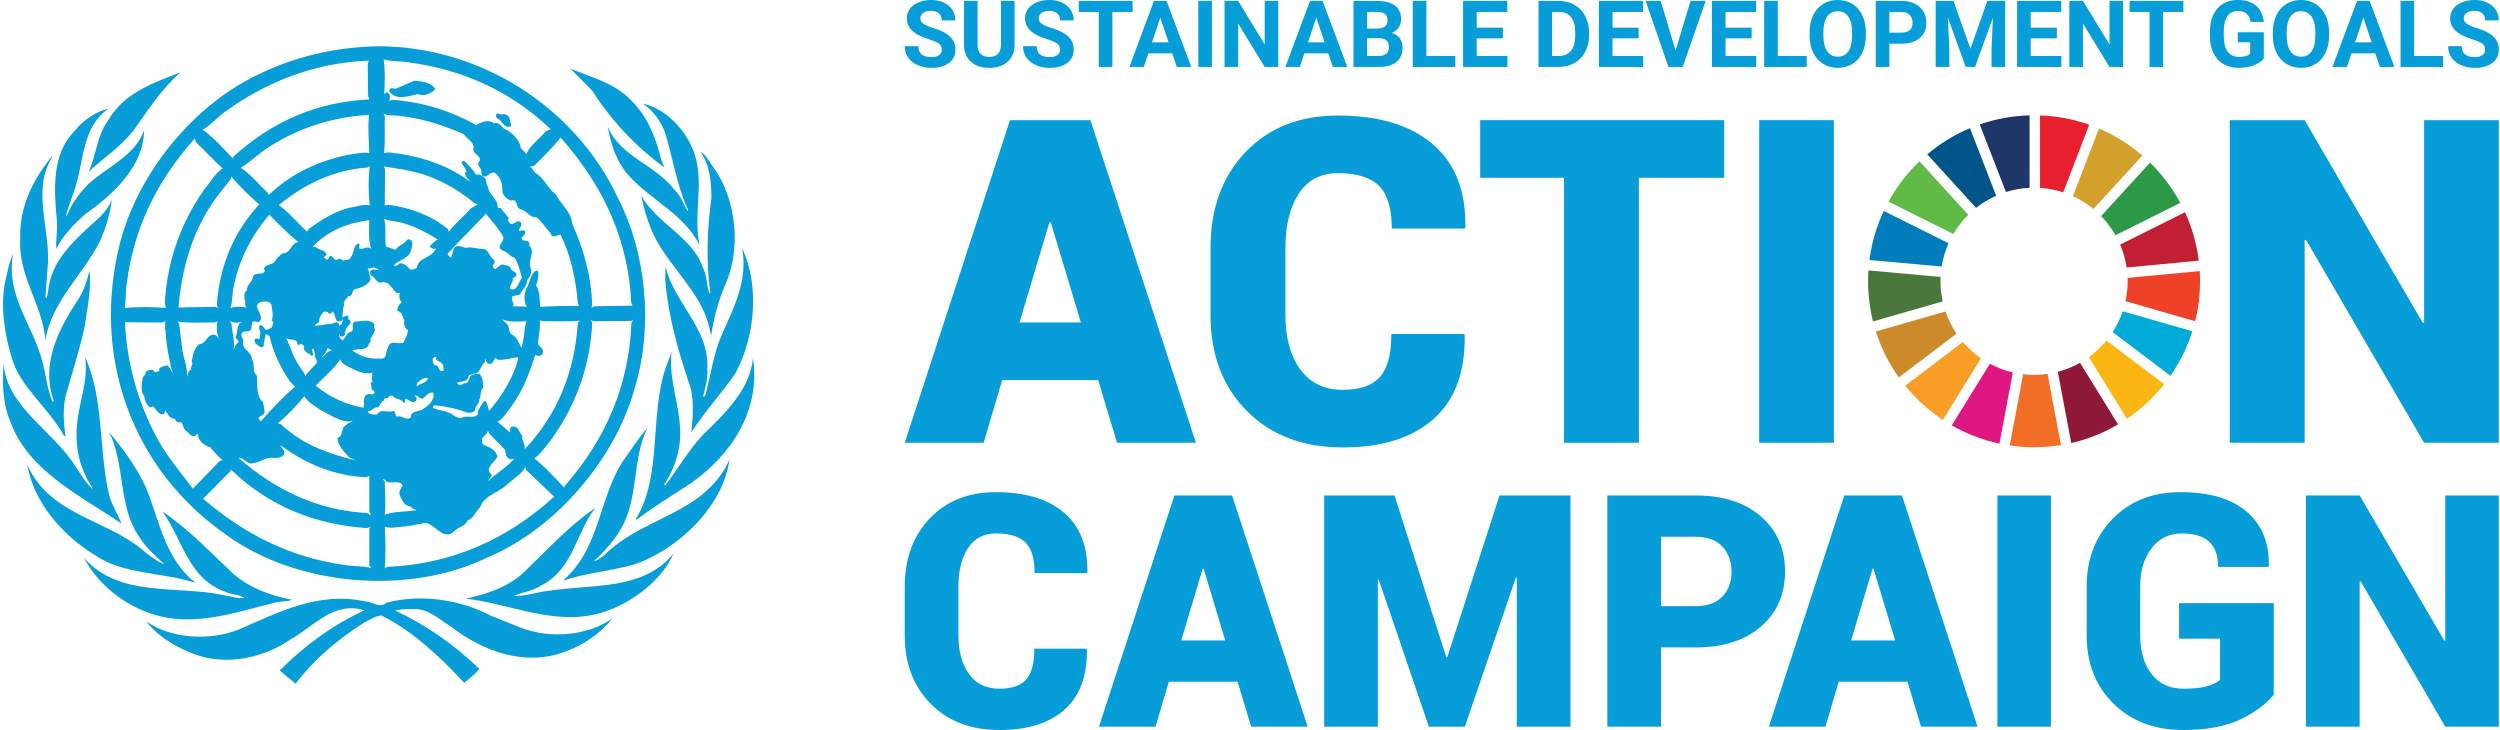
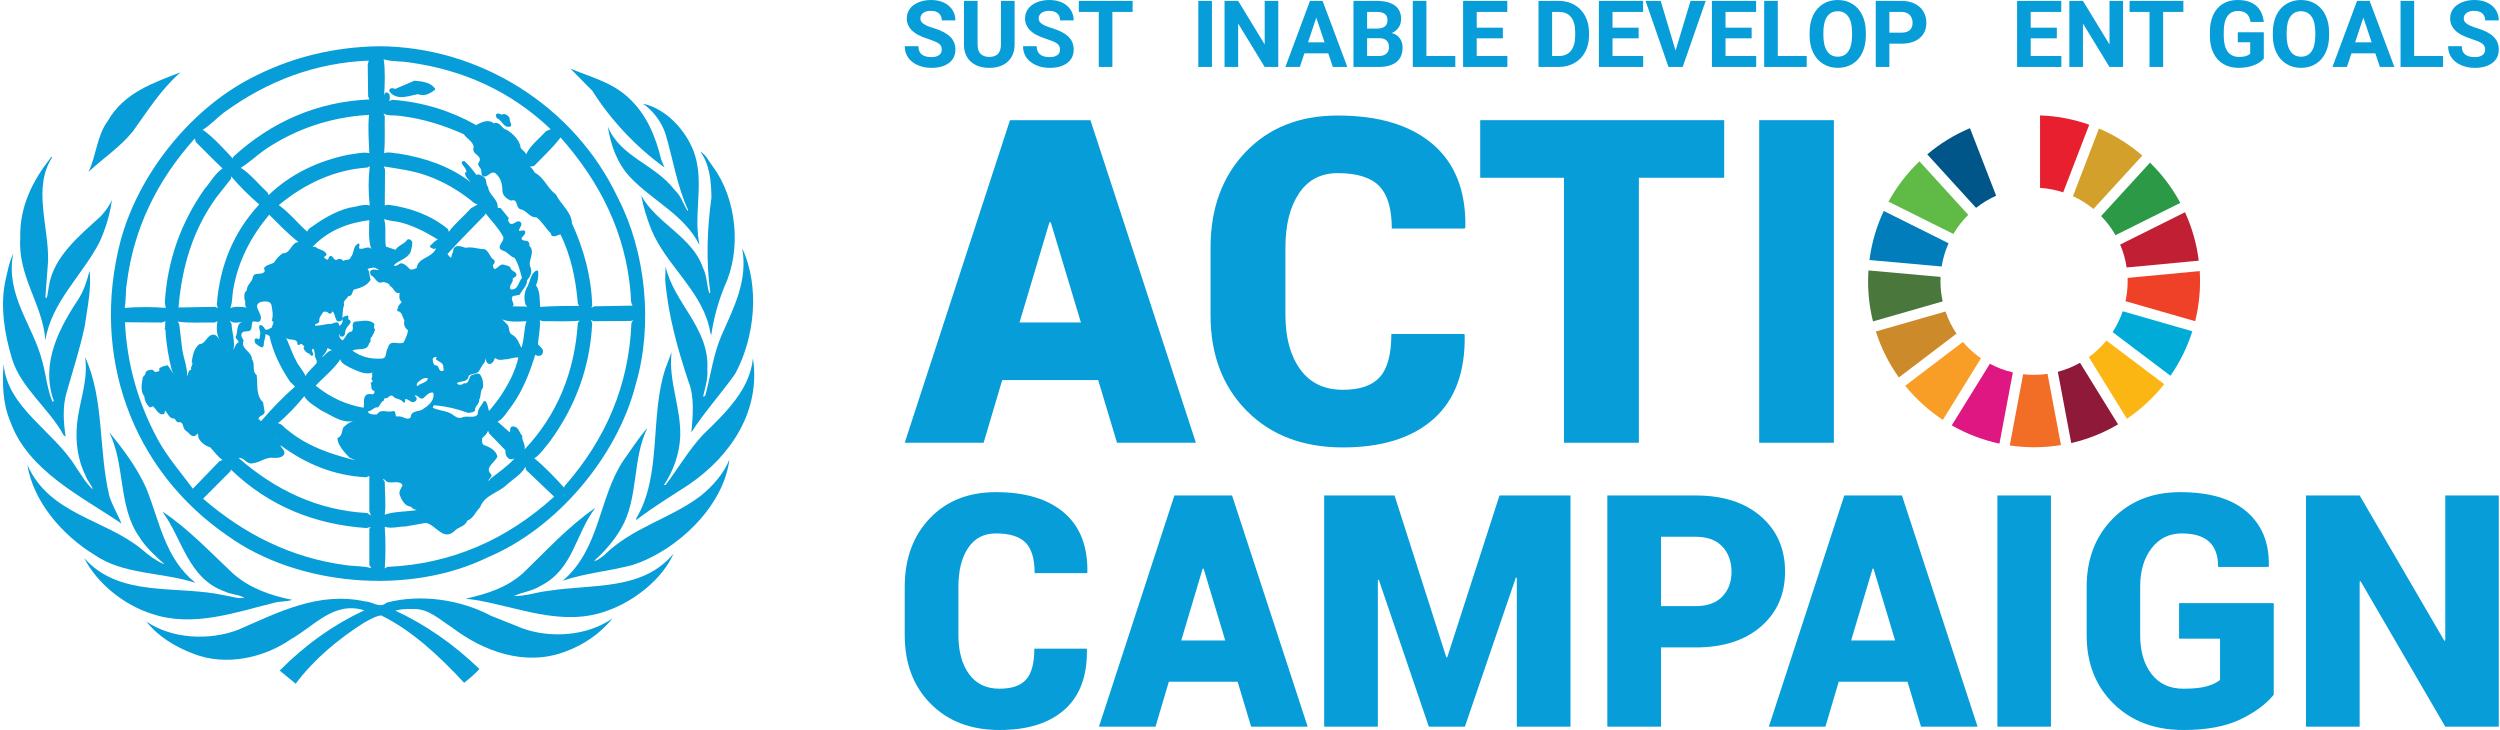
<svg xmlns="http://www.w3.org/2000/svg" width="500" height="146" viewBox="0 0 500 146" fill="none">
  <path d="M390.672 46.791C391.498 45.388 392.499 44.103 393.649 42.965L383.89 32.266C381.436 34.61 379.343 37.33 377.695 40.327L390.672 46.791Z" fill="#5FBA46" />
  <path d="M414.591 39.233C416.067 39.91 417.444 40.772 418.684 41.795L428.467 31.114C425.889 28.89 422.967 27.058 419.794 25.702L414.591 39.233Z" fill="#D2A02B" />
  <path d="M436.998 42.449L424.029 48.913C424.649 50.36 425.088 51.893 425.327 53.496L439.753 52.134C439.327 48.72 438.383 45.462 436.998 42.449Z" fill="#C12034" />
  <path d="M423.099 47.04L436.064 40.575C434.457 37.592 432.41 34.879 430.005 32.532L420.222 43.21C421.335 44.357 422.307 45.642 423.099 47.04Z" fill="#2C9947" />
  <path d="M388.095 56.255C388.095 55.964 388.104 55.671 388.12 55.381L373.69 54.09C373.644 54.807 373.617 55.526 373.617 56.255C373.617 59.023 373.959 61.713 374.597 64.28L388.533 60.281C388.249 58.983 388.095 57.637 388.095 56.255Z" fill="#49773C" />
  <path d="M421.284 68.115C420.258 69.364 419.075 70.475 417.765 71.424L425.383 83.76C428.211 81.845 430.728 79.504 432.843 76.833L421.284 68.115Z" fill="#FCB614" />
  <path d="M425.531 56.255C425.531 57.622 425.386 58.953 425.101 60.236L439.036 64.238C439.671 61.682 440.007 59.007 440.007 56.255C440.007 55.572 439.986 54.894 439.943 54.217L425.518 55.58C425.525 55.806 425.531 56.028 425.531 56.255Z" fill="#EE4128" />
  <path d="M392.576 68.389L381.044 77.156C383.189 79.796 385.726 82.098 388.573 83.977L396.191 71.656C394.85 70.728 393.633 69.627 392.576 68.389Z" fill="#F89D26" />
  <path d="M388.331 53.299C388.588 51.669 389.063 50.111 389.714 48.653L376.752 42.194C375.319 45.241 374.335 48.541 373.891 52.005L388.331 53.299Z" fill="#007DBA" />
  <path d="M423.61 84.874L416.002 72.557C414.619 73.338 413.132 73.949 411.565 74.36L414.248 88.61C417.588 87.842 420.74 86.568 423.61 84.874Z" fill="#8E1939" />
  <path d="M424.545 62.253C424.04 63.736 423.359 65.133 422.521 66.425L434.089 75.149C435.967 72.451 437.453 69.46 438.466 66.256L424.545 62.253Z" fill="#00ACD7" />
  <path d="M409.511 74.775C408.631 74.903 407.729 74.972 406.813 74.972C406.074 74.972 405.348 74.927 404.631 74.843L401.948 89.093C403.536 89.326 405.16 89.45 406.813 89.45C408.643 89.45 410.443 89.299 412.194 89.014L409.511 74.775Z" fill="#F26E26" />
  <path d="M408.008 37.575C409.617 37.677 411.17 37.983 412.64 38.469L417.846 24.945C414.748 23.85 411.445 23.203 408.008 23.082V37.575V37.575Z" fill="#E81F2E" />
  <path d="M402.57 74.487C400.948 74.109 399.406 73.519 397.975 72.751L390.353 85.077C393.287 86.756 396.493 87.996 399.89 88.722L402.57 74.487Z" fill="#DF1782" />
-   <path d="M401.188 38.402C402.691 37.928 404.276 37.637 405.916 37.562V23.071C402.434 23.162 399.085 23.798 395.948 24.886L401.188 38.402Z" fill="#1F3668" />
  <path d="M391.306 66.724C390.386 65.366 389.636 63.881 389.098 62.298L375.17 66.294C376.225 69.615 377.79 72.71 379.771 75.489L391.306 66.724Z" fill="#CC8A2A" />
  <path d="M395.215 41.573C396.44 40.605 397.786 39.788 399.229 39.144L393.993 25.635C390.874 26.945 388.001 28.717 385.451 30.869L395.215 41.573Z" fill="#005589" />
  <path d="M123.599 39.616C129.129 50.279 130.698 64.956 127.109 77.001C123.462 91.225 111.496 105.612 97.56 111.459C81.87 119.147 59.584 117.233 45.596 107.207C26.156 93.886 18.205 70.939 24.081 48.285C27.644 34.83 38.363 21.243 51.472 14.994C58.84 11.352 66.898 9.412 75.674 9.251C95.727 9.278 114.875 21.057 123.599 39.616ZM76.738 11.856C77.057 13.958 76.977 16.83 76.818 19.196C76.818 18.956 76.924 18.744 77.057 18.558C77.429 18.345 77.749 18.665 77.909 18.93C77.935 19.302 78.095 19.941 77.776 20.154C78.096 20.206 78.254 19.966 78.546 19.966C84.636 20.42 90.275 22.201 95.328 25.073V24.94C96.363 24.435 97.695 23.769 98.759 24.674C100.035 24.196 100.275 25.763 101.313 25.95C102.561 26.694 103.97 28.077 104.132 29.539C104.369 30.018 105.116 30.363 105.22 30.867C106.073 29.061 107.775 27.784 109.237 26.216L110.139 25.844C102.11 18.187 92.562 13.959 81.924 12.495C80.222 12.203 78.36 12.363 76.738 11.856ZM73.759 12.123C63.067 12.548 53.574 16.192 45.144 22.253C43.521 23.37 42.084 25.072 40.437 26.028H40.675C42.775 27.571 44.773 29.778 46.553 31.692L46.686 31.321C54.451 24.247 63.492 20.364 73.865 19.885L73.626 19.248L73.546 12.866L73.759 12.123ZM82.882 16.139L79.051 17.787C78.733 17.652 78.122 17.493 77.908 17.918C77.748 18.052 77.908 18.239 77.961 18.372C79.371 20.178 81.816 19.168 83.573 18.823C84.849 19.355 86.073 18.717 87.029 17.918V17.732C86.125 16.457 84.425 16.271 82.882 16.139ZM76.685 22.706L76.952 23.212C76.899 25.685 77.058 28.316 76.819 30.632C77.83 30.284 78.867 30.709 79.877 30.736C85.091 31.588 90.011 33.263 94.185 36.48C93.68 35.949 93.071 35.337 92.961 34.566C93.041 34.46 93.149 34.433 93.281 34.46C93.335 33.635 92.457 33.21 92.323 32.467C92.456 32.305 92.642 32.147 92.908 32.227C93.814 33.078 94.585 34.008 95.249 34.966C95.833 34.725 96.312 35.099 96.738 35.418C97.509 35.87 97.031 36.853 97.617 37.386C97.722 38.954 99.637 39.831 99.529 41.401C99.558 41.773 100.009 41.481 100.169 41.667L101.764 43.635C101.472 44.006 101.711 44.458 102.029 44.724C102.747 45.043 103.147 44.139 103.865 44.271C104.903 44.856 103.706 45.547 103.813 46.187C104.212 46.214 104.717 45.869 105.036 46.264C105.169 46.85 104.558 47.222 104.319 47.595C104.319 48.179 104.796 48.047 105.221 48.179C105.702 48.153 105.994 48.738 105.861 49.137C107.192 50.521 105.461 52.009 106.1 53.471C106.525 54.429 105.994 55.36 105.41 56.078C105.434 57.248 104.371 57.964 103.947 58.949L102.591 59.215C101.871 59.933 103.202 60.811 102.484 61.264L105.461 61.316L105.142 60.997C104.718 59.828 104.823 58.259 105.54 57.222C105.994 56.264 106.1 55.122 106.95 54.297C107.136 54.246 107.484 53.898 107.642 54.297C107.696 55.202 107.617 56.239 107.191 57.036C108.04 58.259 107.935 59.854 108.013 61.371C110.648 61.209 113.227 61.159 115.806 61.185L115.566 60.679C115.167 55.76 114.157 51.106 112.108 46.905C111.55 46.932 111.152 47.383 110.513 47.224C110.301 47.144 110.167 46.932 110.194 46.692C109.131 45.684 108.465 44.353 107.268 43.449C105.913 43.583 105.302 42.014 104.077 41.854C102.988 41.402 103.731 39.647 102.162 40.125C101.393 39.806 100.648 39.222 100.487 38.344C100.487 36.961 100.22 35.472 98.971 34.569C98.013 34.222 97.617 35.499 96.656 35.285C96.125 35.02 96.363 34.328 96.205 33.877C96.019 33.478 95.567 33.185 95.648 32.654C96.898 31.005 94.13 31.032 94.742 29.41C94.582 28.24 93.385 27.789 92.773 26.858C88.651 24.996 84.529 23.721 79.875 23.162C78.733 22.999 77.67 23.237 76.685 22.706ZM100.753 22.758C100.195 23.29 99.714 22.281 99.209 22.891C99.184 23.184 99.234 23.451 99.395 23.662C100.512 24.06 100.647 25.684 102.082 25.311C102.507 24.831 101.813 24.328 101.948 23.716C101.764 23.157 101.285 22.919 100.753 22.758ZM53.016 29.911C51.367 31.055 49.85 32.544 48.15 33.555C50.117 34.804 51.739 36.878 53.523 38.526L53.708 39.03C58.228 34.697 63.735 32.171 69.663 30.946C71.073 30.814 72.485 30.336 73.866 30.629C73.759 28.102 73.547 25.47 73.812 22.97C66.1 23.424 59.186 25.763 53.016 29.911ZM112.108 27.492C110.648 29.459 108.651 31.295 106.817 33.181L105.911 33.369C106.471 33.502 106.63 34.167 107.004 34.565C108.943 35.602 109.449 37.677 111.152 38.846C112.108 40.84 114.317 42.383 114.396 44.669C116.71 49.773 118.279 55.171 118.438 61.181L118.225 61.498C118.464 61.498 118.678 61.393 118.864 61.26L126.522 61.126C126.016 60.38 126.23 59.292 126.1 58.388C125.087 46.556 120.033 36.426 112.108 27.492ZM38.973 27.678C31.394 36.107 26.715 45.732 25.358 56.714C25.065 58.31 25.25 59.956 24.932 61.578C27.592 61.366 30.491 61.366 33.151 61.578L32.963 60.542C33.469 52.06 36.182 44.508 40.943 37.755C42.139 36.399 43.017 34.697 44.503 33.687C42.775 32.066 40.969 30.176 39.159 28.395L38.973 27.678ZM73.945 33.234L73.493 33.502C66.739 33.98 60.887 36.798 55.754 41.026C57.775 42.436 59.583 44.696 61.417 46.317C61.552 46.131 61.685 45.944 61.819 45.731C64.344 43.922 66.95 42.276 69.93 41.531C71.26 41.398 72.561 40.76 73.945 41.079C73.653 38.58 73.653 35.815 73.945 33.234ZM76.738 33.287L77.005 33.874L76.952 41.079L77.644 40.946C82.058 41.558 86.101 42.967 89.584 45.812L89.77 46.37C90.967 44.696 92.775 43.259 94.185 41.663L95.515 40.892L94.878 40.627C91.951 38.181 88.76 36.32 85.301 35.096C82.616 34.139 79.664 33.741 76.738 33.287ZM46.234 35.281L46.181 35.789L43.309 39.431C38.603 45.891 36.367 53.365 35.704 61.499L42.991 61.368L43.684 61.635C43.389 61.448 43.469 61.128 43.364 60.863C43.949 53.285 46.608 46.531 51.846 40.893C49.825 39.139 47.936 37.277 46.234 35.281ZM97.109 42.675L96.976 42.994C94.53 45.546 91.842 48.178 89.503 50.786C89.664 51.104 89.928 51.396 90.22 51.556C90.326 50.917 90.673 50.358 90.727 49.695C91.364 48.816 92.322 49.376 93.147 49.562C94.422 49.269 95.621 49.854 96.923 49.827C97.88 50.305 97.96 51.53 98.837 52.008C99.076 52.353 98.891 52.751 98.572 53.017C98.837 55.011 99.793 52.485 100.805 52.964C101.229 53.124 101.763 53.072 102.082 53.523C102.241 54.346 103.25 54.187 103.305 54.985C103.226 55.385 102.799 55.49 102.534 55.704C102.775 56.501 101.71 57.006 102.082 57.858C103.624 58.15 103.677 56.368 104.394 55.571C103.995 54.188 103.704 52.778 102.905 51.555C102.027 51.368 101.495 50.332 100.619 50.145C98.917 49.481 100.885 48.416 100.672 47.407C99.769 45.706 98.334 44.189 97.109 42.675ZM53.839 42.94C50.17 47.329 47.671 52.167 46.687 57.672C46.395 58.948 46.554 60.437 46.047 61.635C46.979 61.207 48.335 61.368 49.372 61.499C48.76 61.182 49.266 60.411 48.92 59.986C48.84 59.32 48.734 58.496 49.372 58.071C49.294 56.981 50.462 56.423 50.571 55.438C50.863 54.322 52.139 55.068 52.751 54.482C53.15 54.269 52.804 53.896 52.804 53.605C53.336 52.888 54.16 52.913 54.797 52.514C55.251 51.823 55.835 51.079 56.582 50.654C58.176 50.707 58.202 48.473 59.718 48.42C57.645 46.849 55.676 44.749 53.839 42.94ZM76.818 43.817C77.325 45.333 76.871 47.567 77.19 49.321L79.104 49.959C79.664 49.03 80.887 48.842 81.419 47.966C81.766 47.673 82.163 47.966 82.43 48.285C82.509 49.002 82.321 49.72 82.111 50.412C81.393 51.848 79.689 52.034 78.733 53.072C79.344 53.415 79.689 52.778 80.195 52.645C80.94 52.724 81.525 53.364 81.978 53.842C82.457 54.055 82.908 53.763 83.333 53.603C83.628 51.394 86.394 51.714 87.218 49.641L86.711 49.826C86.499 49.532 85.967 49.667 85.994 49.187C86.448 48.764 87.031 48.098 87.59 47.911C85.195 46.422 82.722 45.147 80.01 44.454C78.947 44.215 77.829 44.189 76.818 43.817ZM62.51 49.375H63.094C63.734 50.013 64.772 49.881 65.248 50.731C65.488 51.209 64.796 51.157 64.823 51.555C64.955 51.661 65.143 51.689 65.248 51.874C65.754 52.06 65.648 51.582 65.834 51.368C66.497 50.704 66.604 52.007 67.244 52.007C67.695 51.714 68.332 51.688 68.652 52.192C69.077 51.82 69.983 52.166 70.115 51.474C70.938 50.596 70.487 49.24 71.711 48.682C72.136 48.92 71.685 49.319 71.843 49.693C72.667 50.037 73.598 49.001 74.263 49.825C73.652 48.097 73.811 45.943 73.865 44.028C69.585 44.59 65.649 46.051 62.51 49.375ZM75.409 53.79C74.983 53.311 74.053 53.604 73.494 53.79C74.025 54.321 73.812 55.279 74.134 55.943C73.335 57.272 72.005 57.564 70.755 57.938C70.409 58.363 70.489 59.294 69.663 59.213C69.398 59.798 68.495 60.144 68.84 60.995C68.416 61.9 68.628 63.068 68.388 64.053C66.818 65.037 67.271 62.752 66.472 62.27L66.207 62.723C65.888 62.804 65.674 62.618 65.462 62.405C65.223 62.324 64.823 62.245 64.61 62.456C64.265 63.042 63.734 63.521 63.866 64.32C63.706 64.798 62.908 64.638 63.014 65.143C63.892 65.117 64.849 64.956 65.7 64.772C66.311 64.93 66.815 64.479 67.43 64.452C67.642 64.558 67.881 64.772 67.801 65.09H68.016C68.441 64.772 68.628 64.291 68.441 63.812C68.494 63.254 69.105 63.254 69.478 63.095C69.824 63.254 69.609 63.6 69.662 63.866C70.86 64.319 69.371 65.195 69.211 65.833C68.892 66.338 69.211 67.482 68.201 67.322C68.016 67.269 67.882 67.082 67.936 66.869H67.802C67.778 67.294 68.094 67.88 68.52 68.066C69.265 67.455 69.292 66.418 70.356 66.284C70.913 65.699 70.117 64.795 70.94 64.317C72.323 64.29 73.812 63.705 74.904 64.823C74.824 65.301 74.637 65.513 75.035 65.912C74.77 66.524 74.584 67.189 74.077 67.694C74.21 68.04 74.103 68.465 73.811 68.704C73.44 70.326 71.578 69.556 70.488 70.113C72.163 71.389 74.186 71.868 76.365 71.709C77.51 71.656 77.003 70.247 77.587 69.608C77.96 67.746 79.663 69.023 80.701 68.517C81.1 67.72 81.499 66.949 81.604 66.044C80.938 65.62 80.672 64.821 80.885 64.051C80.433 63.438 80.486 62.322 79.503 62.216C79.342 62.003 79.478 61.736 79.61 61.577C79.583 60.993 80.168 60.807 80.327 60.353C79.715 59.954 79.874 59.077 79.929 58.572C78.89 58.863 78.783 57.508 78.013 57.216C77.828 56.605 77.161 56.499 76.63 56.391C75.354 57.003 75.138 55.433 74.184 55.063C74.076 54.771 73.865 54.343 74.184 54.105C74.662 53.706 75.3 54.053 75.858 54.027L75.409 53.79ZM52.299 60.355C50.145 61.047 52.645 62.67 52.113 63.999C51.821 64.771 51.022 64.052 50.464 64.371L50.252 65.78C49.932 66.604 48.895 65.992 48.415 66.55C48.068 67.081 48.442 67.641 48.734 68.066C47.99 69.768 50.409 70.299 50.383 71.843C51.127 72.799 50.275 74.183 51.341 75.034C51.579 76.761 51.102 79.101 52.617 80.456L52.883 82.106C53.202 83.25 51.526 82.957 51.739 83.967C52.058 83.808 52.139 84.234 52.164 84.339V84.287C54.212 81.921 56.58 79.422 59 77.321L57.99 76.31C56.101 73.492 54.611 70.487 53.895 67.19L53.122 66.792C53.096 67.642 52.697 68.307 52.751 69.158L52.484 69.477C51.926 69.45 51.579 68.999 51.102 68.705C50.994 68.412 50.701 67.935 51.155 67.695C51.422 67.669 51.606 67.748 51.792 67.881C52.031 67.59 51.926 67.163 52.06 66.792C52.139 66.153 51.58 65.568 51.98 65.01C52.485 64.956 52.857 65.568 53.07 65.913C53.577 66.073 53.975 65.648 54.401 65.461C54.401 65.01 55.04 64.397 54.348 64.134C54.721 63.096 54.453 62.005 54.294 60.995C54 60.117 53.016 60.278 52.299 60.355ZM102.083 61.261C101.868 61.367 101.577 61.286 101.313 61.314C101.55 61.206 101.844 61.261 102.083 61.261ZM100.433 63.867L101.259 64.692C102.083 65.25 101.525 66.447 102.401 66.925C103.439 67.457 103.812 68.652 104.265 69.557C104.424 69.317 104.424 69.026 104.504 68.785C104.874 67.323 104.823 65.673 105.274 64.24C103.678 64.319 101.844 64.479 100.433 63.867ZM118.625 64.24L118.171 63.92L118.438 64.638C118.014 73.493 115.06 81.31 110.007 88.249C109.025 89.42 108.093 90.856 106.87 91.679C108.891 93.275 111.122 95.668 112.8 97.502L113.014 97.103C121.151 87.824 125.778 77.082 126.284 64.638L126.604 64.001L126.203 64.187L118.625 64.24ZM107.959 64.052C108.12 65.673 107.694 67.244 107.589 68.838L108.465 69.796C108.704 70.168 108.625 70.725 108.279 71.02C107.906 71.257 107.428 71.23 107.055 70.938C105.94 74.5 104.634 77.986 102.401 81.096C101.525 82.214 100.673 83.755 99.529 84.341L101.95 86.467C102.084 86.334 102.007 86.121 102.029 85.935C102.029 85.617 102.19 85.245 102.59 85.297C103.759 85.27 103.788 86.52 104.452 87.157C104.319 88.169 105.195 88.968 104.903 89.897C111.604 82.825 114.957 74.156 115.567 64.558L115.939 64.132C113.547 64.371 111.019 64.21 108.548 64.238L107.959 64.052ZM45.917 64.134L46.315 64.772C46.368 66.525 47.06 68.2 46.687 69.982C46.979 69.477 47.059 68.785 47.697 68.466C47.776 67.987 47.059 67.855 47.137 67.376C47.644 66.391 47.164 64.798 48.468 64.373C47.539 64.532 46.712 64.718 45.917 64.134ZM33.098 64.24L32.379 64.504L24.988 64.453C25.412 72.96 27.673 80.698 31.502 87.798C33.39 91.306 36.155 94.471 38.576 97.742L43.868 92.263L44.505 91.998C43.602 91.358 42.805 90.323 42.033 89.445C41.154 89.204 40.25 88.594 39.8 87.744C39.534 87.451 39.775 86.92 39.481 86.708L39.161 87.106C38.23 87.558 37.887 86.599 37.247 86.202C36.423 85.75 36.823 84.18 35.706 84.474C35.28 84.448 35.146 83.968 34.882 83.702C33.843 83.809 33.578 82.666 33.019 82.108C32.913 82.346 33.019 82.666 32.698 82.826C31.636 83.065 31.262 81.761 30.545 81.229C30.359 81.31 30.227 81.522 29.96 81.468C29.321 80.911 28.897 80.114 28.87 79.235C27.992 78.252 28.392 76.683 28.551 75.487C28.711 75.167 29.163 74.983 29.083 74.583C29.321 74.024 29.908 73.972 30.465 73.945C30.68 74.052 30.89 74.264 30.997 74.45C31.344 74.237 32.114 74.477 31.821 73.706C32.274 73.307 32.937 73.175 33.552 73.068C33.976 73.6 34.19 74.211 34.748 74.716L34.376 74.131C33.737 71.525 33.231 68.866 33.1 66.046C33.126 65.887 32.752 65.808 32.966 65.648L33.02 65.729C33.045 65.143 32.992 64.636 33.098 64.24ZM43.496 64.24L42.91 64.504C40.437 64.453 37.858 64.665 35.518 64.32L35.836 64.772L36.422 69.664C36.662 71.552 37.485 73.359 37.432 75.219C37.724 74.821 37.537 74.023 38.257 73.944C37.965 73.359 38.815 72.854 38.336 72.348C38.575 71.073 38.735 69.77 39.852 68.84C41.209 68.787 41.315 67.005 42.67 66.926C43.363 66.9 43.788 67.829 44.082 68.148C43.229 67.111 43.282 65.408 43.496 64.24ZM57.165 67.51C57.909 68.894 58.307 70.461 59.079 71.844C59.556 73.066 60.622 74.024 61.1 75.219C61.607 74.263 62.617 73.492 63.334 72.615C63.388 72.216 63.307 71.87 63.094 71.578C62.855 71.021 63.067 70.222 62.643 69.744C61.95 69.983 62.882 70.676 62.59 71.073C62.296 71.259 61.976 71.021 61.95 70.753C61.338 70.646 60.86 70.115 60.674 69.558C61.18 69.239 60.541 69.106 60.407 68.84C60.141 68.707 60.115 68.734 59.902 68.973C59.77 68.973 59.61 69 59.504 68.92C59.506 67.403 57.803 68.307 57.165 67.51ZM65.515 69.61C65.356 70.274 64.902 70.861 64.424 71.339L64.504 71.392C65.141 70.939 65.594 70.115 66.418 70.063L65.515 69.61ZM86.524 71.791C86.551 72.19 86.604 72.72 86.949 73.066C87.988 72.906 87.535 74.343 88.492 74.21C89.024 74.051 88.521 73.599 88.68 73.252C88.521 72.455 87.748 72.375 87.217 71.897C87.164 71.738 87.27 71.605 87.35 71.471C86.949 71.259 86.763 71.499 86.524 71.791ZM101.577 71.844C100.806 71.791 99.874 72.243 99.209 71.711C98.97 71.499 98.812 71.818 98.837 72.03C98.572 72.429 98.306 72.936 97.694 72.748C97.216 72.535 97.216 72.03 97.056 71.658C97.083 71.951 96.976 72.217 96.923 72.483C96.363 73.068 96.179 73.625 95.779 74.264C95.219 74.875 94.316 74.662 93.732 75.167C93.624 76.444 92.217 76.178 91.417 76.577C91.364 76.737 91.55 76.763 91.634 76.896C92.004 77.002 92.508 77.002 92.774 76.63C93.891 76.922 93.652 75.514 94.291 75.035C94.851 74.953 95.382 74.476 95.966 74.848C96.552 75.567 96.684 76.603 96.603 77.535C95.966 78.172 96.284 79.209 95.833 79.955C95.939 80.831 94.877 81.23 95.01 82.109C94.663 82.507 94.078 82.561 93.547 82.561C91.445 81.763 89.239 81.26 86.897 81.046C86.686 81.124 86.552 81.311 86.578 81.552C87.536 82.056 88.709 82.084 89.716 82.508C90.622 82.747 91.233 83.864 92.376 83.52C93.334 82.987 94.931 83.838 95.568 82.828C95.461 81.844 96.314 81.125 96.738 80.275L97.057 80.195C97.588 80.753 97.561 81.578 97.8 82.19C98.546 81.393 99.132 80.515 99.794 79.69C101.55 77.138 103.04 74.398 103.678 71.473C102.959 71.499 102.242 71.63 101.577 71.844ZM68.069 71.844C66.924 73.705 64.745 75.406 63.148 77.135C65.993 79.474 69.185 80.938 72.72 81.55C72.906 80.831 72.615 79.928 72.989 79.314C73.255 78.73 73.972 78.756 74.505 78.862C74.824 78.837 75.01 78.437 74.824 78.171C74.053 78.013 74.399 77.161 74.134 76.683C74.158 76.418 74.609 76.469 74.505 76.124C73.972 75.7 74.771 75.219 74.319 74.769C74.505 74.637 74.638 74.344 74.904 74.344C73.229 75.22 71.419 74.157 69.93 73.493C69.237 73.092 68.229 72.694 68.069 71.844ZM83.519 76.497C83.442 76.709 83.147 77.082 83.519 77.214C84.158 76.55 85.513 76.576 85.567 75.62C84.636 75.485 84.158 75.991 83.519 76.497ZM86.524 78.49C85.7 78.49 85.272 79.129 84.663 79.634C83.917 80.06 83.547 78.837 82.934 79.129C82.96 79.263 83.094 79.314 83.2 79.368C83.36 79.554 83.413 79.954 83.2 80.138C82.298 80.964 81.87 79.74 81.019 79.819V80.138C81.046 80.326 80.966 80.618 80.702 80.512C80.169 79.633 79.08 79.952 78.546 79.181C78.201 78.995 77.882 79.234 77.643 79.447C77.455 79.845 76.606 79.395 76.818 80.085C76.153 80.325 76.074 81.044 75.594 81.467C74.771 81.335 74.397 82.265 73.627 82.24C73.707 82.4 73.627 82.663 73.866 82.691C74.343 82.904 74.824 82.957 75.409 82.877C76.207 81.6 77.537 82.663 78.653 82.186C79.345 82.318 78.867 83.064 79.372 83.33C80.463 82.985 81.286 84.262 82.163 83.463C82.111 82.214 83.519 82.32 84.291 82C85.49 81.282 86.844 80.326 86.711 78.73L86.524 78.49ZM60.861 79.234C59.292 81.149 57.431 83.144 55.57 84.66C56.394 84.711 56.845 85.617 57.538 86.015C61.526 89.34 66.498 90.934 71.126 92.078L69.851 91.493C68.893 90.403 67.537 89.125 67.483 87.611C68.441 87.292 68.334 86.23 68.653 85.511C69.45 84.66 70.408 84.207 71.446 83.968C68.76 85.085 66.418 83.092 64.186 82.053C63.042 81.203 61.553 80.512 60.861 79.234ZM97.799 86.653L97.615 86.149C97.376 86.788 96.898 87.185 96.416 87.664C96.443 88.089 96.284 88.727 96.791 89.021C97.852 89.367 99.234 90.057 99.474 91.306C99.05 92.476 96.816 93.541 98.197 94.816C98.65 95.456 97.559 95.693 97.746 96.225L98.118 95.721C99.713 94.471 101.442 93.302 102.852 91.759H103.037C102.718 91.653 102.321 91.971 101.946 91.812C101.202 91.467 101.069 90.802 101.069 90.031L97.799 86.653ZM55.038 87.664L54.93 87.477L55.038 87.797V87.664ZM55.888 88.808C55.541 88.594 55.33 88.383 55.249 87.984L55.888 88.808ZM56.074 89.021C56.235 89.658 57.085 90.057 56.845 90.856C56.394 91.574 55.464 91.6 54.718 91.574C53.202 91.332 52.086 92.476 50.648 92.636C49.347 93.034 48.893 91.44 47.697 91.574C55.089 98.034 63.548 102.077 73.44 102.607L74.186 103.113L73.866 102.207V95.187L73.229 95.454C66.765 95.135 61.1 92.768 56.074 89.021ZM105.219 93.993L105.087 93.355C104.342 94.816 102.696 95.748 101.444 96.864C99.714 98.592 96.898 98.966 96.019 101.464C95.088 102.313 94.768 103.644 93.466 104.123C92.989 105.399 91.634 105.32 90.859 106.251C88.626 108.247 87.19 104.974 85.169 104.576L81.101 105.294C79.69 105.294 78.28 105.799 76.952 105.348C77.138 108.06 77.138 110.985 76.952 113.693L77.457 113.377C90.276 112.818 101.34 107.952 110.833 99.336L105.219 93.993ZM46.181 93.912L46.1 94.232L40.623 99.737C48.922 106.915 58.282 111.543 68.973 113.003C70.675 113.296 72.617 113.136 74.264 113.64L73.866 113.003V105.799L74.134 105.399L73.308 105.613C62.935 104.894 53.762 101.224 46.181 93.912ZM76.552 95.775L76.951 96.36C76.951 98.54 77.216 100.773 76.951 102.927C78.918 102.261 81.205 102.369 83.332 102.022C82.908 101.862 82.481 101.755 82.163 101.33C80.914 101.252 80.328 99.948 79.93 98.966C79.742 98.247 80.221 97.661 80.514 97.05C79.982 95.96 78.333 96.758 77.376 96.36C77.11 96.147 76.924 95.828 76.552 95.775Z" fill="#069DD8" />
  <path d="M125.46 19.329C129.367 22.813 131.125 27.332 132.267 32.012L132.907 33.502C127.24 29.433 122.108 23.955 118.491 18.186L114.077 13.719C117.96 15.367 122.136 16.351 125.46 19.329Z" fill="#069DD8" />
  <path d="M26.581 26.268C23.973 29.487 20.65 31.613 17.698 34.378C19.293 31.08 19.346 27.145 21.607 24.114C24.825 18.504 30.781 16.536 36.101 14.462C32.192 17.894 29.479 22.228 26.581 26.268Z" fill="#069DD8" />
  <path d="M139.289 32.145C140.538 37.728 138.729 43.18 139.873 48.818L139.82 48.868C136.788 42.887 130.324 40.067 125.884 35.282C123.304 32.436 122.188 28.98 121.549 25.311C124.103 31.452 130.962 32.81 134.899 37.969C136.228 39.165 136.655 40.813 137.507 42.169L137.638 42.036C135.379 37.196 134.609 31.746 133.038 26.587C132.239 24.354 130.67 22.147 128.57 20.739C133.73 21.801 138.225 27.198 139.289 32.145Z" fill="#069DD8" />
-   <path d="M21.741 21.697C16.475 25.311 16.821 31.8 15.145 37.197C14.614 39.193 13.683 41.029 13.229 43.074L13.363 43.18C14.24 40.867 15.782 38.686 17.698 36.798C21.447 33.342 26.979 31.188 28.816 26.082C28.736 33.179 22.804 38.766 17.139 42.755C14.801 44.802 12.539 47.141 11.262 49.773C11.13 47.992 11.53 46.184 11.396 44.27C10.784 38.075 10.333 31.003 14.72 26.403C16.609 24.036 19.027 22.387 21.741 21.697Z" fill="#069DD8" />
  <path d="M142.613 33.369C147.32 39.751 148.357 49.906 144.927 57.219C143.649 60.33 142.745 63.626 142.241 67.058C142.001 66.473 141.948 65.674 141.736 65.011C139.874 57.858 133.093 52.754 130.299 45.997C129.421 43.792 128.678 41.504 128.25 39.111C131.231 44.616 138.57 47.461 140.566 53.525C141.389 55.065 141.336 56.979 141.84 58.628C141.948 58.628 142.054 58.55 142.054 58.443C141.178 52.194 141.441 45.653 142.294 39.484C142.241 36.134 141.923 32.888 140.06 30.309C141.256 31.002 141.789 32.331 142.613 33.369Z" fill="#069DD8" />
  <path d="M10.491 31.375C6.448 37.516 9.8 45.254 9.614 52.247L9.081 59.4C9.161 59.452 9.161 59.665 9.348 59.585C9.587 58.788 9.64 57.938 9.801 57.112C10.757 51.343 15.758 47.248 20.146 43.26C21.076 42.224 21.899 41.159 22.379 39.937C22.033 42.808 21.128 45.705 19.933 48.364C16.527 55.012 10.227 60.463 9.081 68.067C8.522 60.783 3.55 55.33 4.054 47.594C3.894 41.318 6.501 36.186 10.17 31.507C10.278 31.454 10.357 31.348 10.491 31.375Z" fill="#069DD8" />
  <path d="M147.028 74.768C144.235 78.73 140.858 82.426 138.277 86.468C138.569 83.276 138.941 79.341 137.692 76.31C135.538 69.795 133.649 63.174 133.038 56.023L133.117 53.282C134.741 60.595 141.921 65.621 141.469 73.81C141.629 75.805 141.016 77.479 140.643 79.234L140.776 79.367L141.096 78.995C142.161 74.979 142.691 70.751 144.34 67.004C146.708 61.606 149.631 56.155 148.435 49.64C152.027 57.325 150.937 67.59 147.028 74.768Z" fill="#069DD8" />
  <path d="M8.444 72.216C9.214 74.901 9.401 77.801 10.491 80.326C10.598 80.379 10.677 80.273 10.757 80.193C8.017 72.535 11.954 65.435 15.916 59.452C16.873 57.829 17.431 56.023 17.91 54.16C18.336 57.616 17.458 61.606 16.952 65.196C15.994 69.769 14.558 74.103 13.308 78.543C12.484 81.31 12.696 84.447 13.121 87.345L12.723 87.026C9.824 81.68 4.081 77.507 2.377 71.657C0.97 67.004 0.038 61.606 0.996 56.527C1.448 54.558 1.793 52.537 2.644 50.731C1.024 59.026 6.607 65.009 8.444 72.216Z" fill="#069DD8" />
  <path d="M136.044 87.345C135.856 90.934 134.685 94.125 132.798 96.997H133.117C135.672 93.645 137.666 90.084 140.645 86.892C145.275 82.425 149.979 77.852 150.592 71.657C152.161 82 146.362 91.065 137.772 96.916C134.235 99.23 130.645 101.384 127.241 104.016V103.697C132.454 95.028 129.899 83.143 133.117 73.622L134.315 70.432C133.65 76.364 136.228 81.389 136.044 87.345Z" fill="#069DD8" />
  <path d="M21.847 99.098C22.406 101.065 23.549 102.821 24.292 104.707C16.368 99.31 5.57 94.179 2.061 84.287C0.57 80.884 0.412 76.656 0.73 72.747C1.369 81.549 10.836 86.202 15.226 93.486C16.262 94.977 17.168 96.625 18.55 97.876C18.335 96.945 17.459 96.148 17.14 95.189C15.597 92.132 15.04 88.491 15.409 84.794C15.837 80.3 17.724 76.125 17.006 71.393C20.863 79.713 19.694 90.084 21.847 99.098Z" fill="#069DD8" />
  <path d="M124.236 105.665C122.879 108.03 120.939 110.317 118.811 112.179C119.504 112.151 120.113 111.542 120.726 111.141C126.443 105.452 133.891 103.855 140.06 99.23C142.535 97.261 144.794 94.682 145.883 91.892C144.714 101.331 135.326 110.186 126.469 113.003C121.894 114.227 117.001 114.625 112.559 116.141C120.087 109.68 119.66 99.681 124.687 92.077C126.282 89.923 127.612 87.664 129.473 85.617C126.415 91.759 127.746 99.708 124.236 105.665Z" fill="#069DD8" />
  <path d="M29.266 97.689C31.926 104.229 32.936 111.621 39.081 116.568C32.431 114.388 24.64 114.997 18.789 110.902C12.38 106.969 6.66 100.294 5.464 92.955C9.879 102.952 20.943 103.776 28.362 109.866C29.719 111.065 31.155 112.099 32.697 112.82L32.777 112.739C31.075 111.198 29.107 109.441 27.908 107.447C23.575 101.411 25.09 92.957 21.846 86.469C24.799 90.003 27.485 93.673 29.266 97.689Z" fill="#069DD8" />
  <path d="M108.146 117.152C106.525 118.215 104.476 118.402 102.801 119.199C105.194 119.25 107.375 118.401 109.74 118.162C118.519 116.778 128.57 118.186 134.713 110.716C132.427 115.929 126.709 120.29 121.497 122.125C112.536 125.5 103.518 121.353 94.929 119.969L93.28 119.756V119.703C97.375 118.774 101.364 117.55 104.635 114.599C109.448 109.972 113.731 105.213 119.075 101.57C115.114 106.649 114.688 113.882 108.146 117.152Z" fill="#069DD8" />
  <path d="M46.632 114.733C50.036 117.711 54.132 119.093 58.44 119.969C57.402 120.342 56.047 120.238 54.929 120.529C47.191 122.445 38.574 125.556 30.357 122.761C25.01 121.088 19.507 116.859 16.823 111.595C23.896 119.652 35.463 116.967 44.904 119.068C46.235 119.253 47.458 119.784 48.867 119.571C47.75 118.854 46.181 118.934 44.957 118.297C37.566 115.691 36.475 107.687 32.459 102.29C37.589 105.691 41.898 110.292 46.632 114.733Z" fill="#069DD8" />
  <path d="M104.394 125.633C110.137 127.761 117.586 127.175 122.505 123.665C119.978 126.83 116.522 129.089 112.932 130.366C104.954 133.344 96.63 130.233 90.407 125.498C87.88 123.904 85.648 121.59 82.376 121.803C81.205 121.777 80.061 121.829 79.052 122.123C85.116 124.94 90.727 128.822 95.884 133.794C95.009 134.776 93.891 135.71 92.827 136.559C87.881 131.216 82.376 126.084 76.232 123.078C75.034 123.237 73.892 123.957 72.802 124.542C67.802 127.707 62.855 131.774 59.132 136.745L55.94 134.114C61.047 128.955 66.685 124.94 72.856 122.068C66.792 120.154 62.828 125.232 58.229 127.811C52.855 131.561 45.144 133.316 38.655 130.736C35.17 129.406 31.793 127.466 29.266 124.302C34.372 127.81 41.978 128.184 47.776 125.896C55.569 122.52 63.653 118.238 73.04 120.286C74.504 120.311 75.939 121.775 77.324 120.525C84.29 118.716 92.189 119.964 98.199 123.156L104.394 125.633Z" fill="#069DD8" />
  <path d="M188.351 9.926C188.351 9.412 188.169 9.016 187.806 8.741C187.444 8.466 186.79 8.176 185.846 7.871C184.903 7.566 184.156 7.264 183.605 6.968C182.105 6.158 181.354 5.066 181.354 3.693C181.354 2.98 181.555 2.342 181.958 1.783C182.36 1.224 182.938 0.787 183.691 0.472C184.444 0.157 185.289 0 186.227 0C187.17 0 188.011 0.171 188.749 0.512C189.486 0.854 190.06 1.337 190.469 1.96C190.876 2.583 191.081 3.29 191.081 4.083H188.359C188.359 3.478 188.168 3.008 187.788 2.672C187.407 2.337 186.871 2.168 186.182 2.168C185.517 2.168 184.999 2.309 184.631 2.59C184.262 2.871 184.077 3.241 184.077 3.701C184.077 4.131 184.294 4.491 184.726 4.781C185.159 5.072 185.796 5.344 186.637 5.598C188.186 6.064 189.313 6.641 190.021 7.331C190.729 8.02 191.082 8.88 191.082 9.908C191.082 11.052 190.65 11.948 189.784 12.598C188.92 13.248 187.755 13.573 186.29 13.573C185.274 13.573 184.348 13.387 183.514 13.015C182.679 12.643 182.043 12.134 181.604 11.486C181.165 10.838 180.946 10.089 180.946 9.235H183.678C183.678 10.694 184.548 11.422 186.292 11.422C186.94 11.422 187.444 11.291 187.808 11.028C188.169 10.764 188.351 10.397 188.351 9.926Z" fill="#069DD8" />
  <path d="M202.922 0.181V8.882C202.922 10.328 202.47 11.471 201.565 12.312C200.661 13.152 199.425 13.573 197.858 13.573C196.315 13.573 195.09 13.164 194.183 12.348C193.276 11.532 192.813 10.41 192.794 8.982V0.181H195.517V8.9C195.517 9.764 195.724 10.396 196.139 10.791C196.553 11.187 197.126 11.385 197.858 11.385C199.388 11.385 200.166 10.58 200.191 8.972V0.181H202.922Z" fill="#069DD8" />
  <path d="M212.007 9.926C212.007 9.412 211.825 9.016 211.463 8.741C211.1 8.466 210.446 8.176 209.502 7.871C208.559 7.566 207.812 7.264 207.261 6.968C205.761 6.158 205.01 5.066 205.01 3.693C205.01 2.98 205.211 2.342 205.614 1.783C206.016 1.224 206.594 0.787 207.347 0.472C208.1 0.157 208.945 0 209.883 0C210.826 0 211.667 0.171 212.406 0.512C213.143 0.854 213.717 1.337 214.126 1.96C214.535 2.583 214.738 3.29 214.738 4.083H212.016C212.016 3.478 211.825 3.008 211.445 2.672C211.064 2.337 210.528 2.168 209.839 2.168C209.174 2.168 208.657 2.309 208.288 2.59C207.919 2.871 207.734 3.241 207.734 3.701C207.734 4.131 207.951 4.491 208.383 4.781C208.816 5.072 209.453 5.344 210.294 5.598C211.843 6.064 212.971 6.641 213.678 7.331C214.386 8.02 214.739 8.88 214.739 9.908C214.739 11.052 214.307 11.948 213.441 12.598C212.577 13.248 211.412 13.573 209.948 13.573C208.931 13.573 208.005 13.387 207.171 13.015C206.336 12.643 205.7 12.134 205.261 11.486C204.823 10.838 204.604 10.089 204.604 9.235H207.335C207.335 10.694 208.206 11.422 209.949 11.422C210.597 11.422 211.101 11.291 211.465 11.028C211.825 10.764 212.007 10.397 212.007 9.926Z" fill="#069DD8" />
  <path d="M226.525 2.386H222.478V13.39H219.756V2.386H215.764V0.181H226.525V2.386V2.386Z" fill="#069DD8" />
-   <path d="M234.447 10.669H229.674L228.767 13.39H225.872L230.789 0.181H233.312L238.257 13.39H235.363L234.447 10.669ZM230.409 8.464H233.712L232.051 3.52L230.409 8.464Z" fill="#069DD8" />
  <path d="M242.386 13.39H239.664V0.181H242.386V13.39Z" fill="#069DD8" />
  <path d="M255.652 13.39H252.93L247.631 4.699V13.39H244.909V0.181H247.631L252.94 8.89V0.181H255.652V13.39Z" fill="#069DD8" />
  <path d="M265.652 10.669H260.879L259.972 13.39H257.077L261.995 0.181H264.518L269.463 13.39H266.569L265.652 10.669ZM261.614 8.464H264.917L263.256 3.52L261.614 8.464Z" fill="#069DD8" />
  <path d="M270.698 13.39V0.181H275.326C276.929 0.181 278.144 0.489 278.974 1.102C279.803 1.716 280.216 2.616 280.216 3.802C280.216 4.449 280.05 5.019 279.717 5.512C279.385 6.005 278.922 6.367 278.328 6.596C279.006 6.766 279.54 7.107 279.93 7.621C280.32 8.134 280.516 8.763 280.516 9.508C280.516 10.777 280.11 11.739 279.3 12.393C278.49 13.046 277.334 13.379 275.833 13.39H270.698ZM273.42 5.715H275.434C276.808 5.692 277.494 5.144 277.494 4.074C277.494 3.475 277.32 3.044 276.972 2.781C276.625 2.518 276.076 2.386 275.326 2.386H273.42V5.715ZM273.42 7.639V11.205H275.752C276.393 11.205 276.894 11.052 277.254 10.746C277.613 10.441 277.793 10.02 277.793 9.48C277.793 8.271 277.167 7.656 275.915 7.639H273.42V7.639Z" fill="#069DD8" />
  <path d="M285.279 11.205H291.059V13.39H282.557V0.181H285.279V11.205V11.205Z" fill="#069DD8" />
  <path d="M300.57 7.666H295.343V11.205H301.478V13.39H292.621V0.181H301.459V2.386H295.343V5.534H300.57V7.666Z" fill="#069DD8" />
  <path d="M307.702 13.39V0.181H311.767C312.929 0.181 313.967 0.443 314.884 0.966C315.8 1.489 316.515 2.233 317.03 3.197C317.545 4.162 317.802 5.258 317.802 6.486V7.093C317.802 8.32 317.548 9.412 317.044 10.368C316.539 11.324 315.826 12.064 314.907 12.591C313.987 13.117 312.951 13.383 311.795 13.389H307.702V13.39ZM310.424 2.386V11.205H311.74C312.805 11.205 313.619 10.857 314.181 10.161C314.744 9.465 315.031 8.471 315.043 7.177V6.477C315.043 5.135 314.765 4.117 314.208 3.425C313.652 2.732 312.838 2.386 311.767 2.386H310.424Z" fill="#069DD8" />
  <path d="M327.729 7.666H322.502V11.205H328.637V13.39H319.78V0.181H328.618V2.386H322.502V5.534H327.729V7.666Z" fill="#069DD8" />
  <path d="M335.115 10.115L338.109 0.181H341.14L336.539 13.39H333.699L329.117 0.181H332.138L335.115 10.115Z" fill="#069DD8" />
  <path d="M350.332 7.666H345.105V11.205H351.24V13.39H342.383V0.181H351.221V2.386H345.105V5.534H350.332V7.666Z" fill="#069DD8" />
  <path d="M355.559 11.205H361.339V13.39H352.837V0.181H355.559V11.205V11.205Z" fill="#069DD8" />
  <path d="M373.171 7.085C373.171 8.385 372.941 9.525 372.482 10.505C372.023 11.485 371.364 12.241 370.509 12.773C369.653 13.306 368.672 13.572 367.564 13.572C366.47 13.572 365.492 13.309 364.634 12.783C363.775 12.256 363.109 11.505 362.637 10.529C362.165 9.552 361.926 8.428 361.921 7.158V6.504C361.921 5.204 362.155 4.06 362.624 3.07C363.093 2.081 363.755 1.323 364.611 0.793C365.465 0.265 366.444 0 367.545 0C368.647 0 369.624 0.265 370.481 0.794C371.337 1.323 371.999 2.082 372.468 3.071C372.937 4.061 373.171 5.202 373.171 6.496V7.085V7.085ZM370.412 6.487C370.412 5.102 370.164 4.05 369.668 3.329C369.172 2.61 368.464 2.249 367.544 2.249C366.63 2.249 365.926 2.605 365.43 3.315C364.934 4.027 364.683 5.068 364.677 6.441V7.085C364.677 8.433 364.926 9.48 365.422 10.224C365.918 10.968 366.631 11.34 367.563 11.34C368.477 11.34 369.178 10.982 369.668 10.265C370.158 9.548 370.405 8.503 370.412 7.13V6.487V6.487Z" fill="#069DD8" />
  <path d="M377.873 8.736V13.39H375.151V0.181H380.305C381.297 0.181 382.17 0.363 382.924 0.725C383.678 1.088 384.256 1.604 384.661 2.272C385.066 2.941 385.269 3.7 385.269 4.554C385.269 5.848 384.826 6.87 383.94 7.616C383.053 8.364 381.827 8.736 380.261 8.736H377.873ZM377.873 6.532H380.305C381.025 6.532 381.574 6.362 381.952 6.024C382.33 5.685 382.519 5.202 382.519 4.572C382.519 3.924 382.328 3.401 381.947 3.002C381.566 2.603 381.04 2.398 380.368 2.385H377.873V6.532Z" fill="#069DD8" />
-   <path d="M390.694 0.181L394.088 9.762L397.464 0.181H401.039V13.39H398.307V9.78L398.579 3.547L395.014 13.39H393.145L389.587 3.555L389.859 9.78V13.39H387.137V0.181H390.694Z" fill="#069DD8" />
  <path d="M411.365 7.666H406.139V11.205H412.273V13.39H403.417V0.181H412.254V2.386H406.139V5.534H411.365V7.666Z" fill="#069DD8" />
  <path d="M424.613 13.39H421.891L416.591 4.699V13.39H413.869V0.181H416.591L421.9 8.89V0.181H424.613V13.39Z" fill="#069DD8" />
  <path d="M436.673 2.386H432.626V13.39H429.904V2.386H425.912V0.181H436.674V2.386H436.673Z" fill="#069DD8" />
  <path d="M452.761 11.722C452.271 12.308 451.578 12.764 450.683 13.087C449.788 13.41 448.796 13.572 447.706 13.572C446.564 13.572 445.56 13.322 444.699 12.823C443.837 12.323 443.171 11.599 442.703 10.65C442.234 9.701 441.993 8.584 441.98 7.303V6.405C441.98 5.088 442.203 3.945 442.647 2.981C443.091 2.016 443.733 1.278 444.571 0.767C445.409 0.256 446.391 0 447.517 0C449.083 0 450.308 0.373 451.192 1.12C452.075 1.868 452.598 2.954 452.762 4.382H450.112C449.99 3.626 449.723 3.073 449.308 2.722C448.894 2.371 448.324 2.195 447.598 2.195C446.673 2.195 445.968 2.543 445.484 3.239C444.999 3.935 444.754 4.969 444.749 6.342V7.185C444.749 8.57 445.011 9.617 445.538 10.324C446.064 11.031 446.836 11.385 447.851 11.385C448.874 11.385 449.603 11.167 450.039 10.731V8.456H447.561V6.45H452.761V11.722Z" fill="#069DD8" />
  <path d="M465.819 7.085C465.819 8.385 465.59 9.525 465.13 10.505C464.671 11.485 464.013 12.241 463.156 12.773C462.3 13.306 461.319 13.572 460.211 13.572C459.117 13.572 458.14 13.309 457.281 12.783C456.422 12.256 455.757 11.505 455.284 10.529C454.812 9.552 454.573 8.428 454.567 7.158V6.504C454.567 5.204 454.801 4.06 455.27 3.07C455.739 2.081 456.401 1.323 457.257 0.793C458.114 0.265 459.092 0 460.194 0C461.294 0 462.273 0.265 463.129 0.794C463.985 1.323 464.647 2.082 465.116 3.071C465.585 4.061 465.819 5.202 465.819 6.496V7.085ZM463.061 6.487C463.061 5.102 462.813 4.05 462.316 3.329C461.819 2.609 461.113 2.249 460.194 2.249C459.28 2.249 458.575 2.605 458.079 3.315C457.584 4.027 457.333 5.068 457.327 6.441V7.085C457.327 8.433 457.574 9.48 458.071 10.224C458.568 10.967 459.281 11.34 460.213 11.34C461.127 11.34 461.828 10.982 462.318 10.265C462.808 9.548 463.056 8.503 463.062 7.13V6.487H463.061Z" fill="#069DD8" />
  <path d="M475.066 10.669H470.293L469.385 13.39H466.491L471.409 0.181H473.932L478.876 13.39H475.982L475.066 10.669ZM471.028 8.464H474.331L472.67 3.52L471.028 8.464Z" fill="#069DD8" />
  <path d="M482.833 11.205H488.613V13.39H480.111V0.181H482.833V11.205V11.205Z" fill="#069DD8" />
  <path d="M497.024 9.926C497.024 9.412 496.843 9.016 496.479 8.741C496.116 8.466 495.462 8.176 494.519 7.871C493.575 7.566 492.829 7.264 492.277 6.968C490.778 6.158 490.027 5.066 490.027 3.693C490.027 2.98 490.229 2.342 490.632 1.783C491.033 1.224 491.612 0.787 492.364 0.472C493.118 0.157 493.963 0 494.901 0C495.844 0 496.685 0.171 497.424 0.512C498.162 0.854 498.735 1.337 499.143 1.96C499.552 2.583 499.756 3.29 499.756 4.083H497.034C497.034 3.478 496.843 3.008 496.462 2.672C496.082 2.337 495.546 2.168 494.856 2.168C494.19 2.168 493.673 2.309 493.304 2.59C492.935 2.871 492.751 3.241 492.751 3.701C492.751 4.131 492.968 4.491 493.4 4.781C493.832 5.071 494.469 5.344 495.31 5.598C496.859 6.064 497.987 6.641 498.695 7.331C499.403 8.02 499.757 8.88 499.757 9.908C499.757 11.052 499.325 11.948 498.459 12.598C497.594 13.248 496.429 13.573 494.965 13.573C493.949 13.573 493.023 13.387 492.189 13.015C491.354 12.643 490.718 12.134 490.28 11.486C489.841 10.838 489.621 10.089 489.621 9.235H492.353C492.353 10.694 493.224 11.422 494.966 11.422C495.613 11.422 496.118 11.291 496.482 11.028C496.843 10.764 497.024 10.397 497.024 9.926Z" fill="#069DD8" />
  <path d="M219.636 76.011H200.447L196.724 88.551H180.946L201.998 24.035H210.02V24.079L210.064 24.035H218.086L239.181 88.551H223.403L219.636 76.011ZM203.903 64.49H216.179L210.151 44.463H209.885L203.903 64.49Z" fill="#069DD8" />
  <path d="M292.851 66.795L292.939 67.061C293.057 74.417 290.982 79.994 286.713 83.789C282.443 87.585 276.393 89.484 268.565 89.484C260.588 89.484 254.184 87.045 249.353 82.171C244.523 77.297 242.108 70.916 242.108 63.03V49.557C242.108 41.701 244.434 35.327 249.088 30.439C253.742 25.55 259.894 23.106 267.546 23.106C275.73 23.106 282.06 25.011 286.536 28.822C291.012 32.633 293.192 38.171 293.074 45.438L292.941 45.704H278.359C278.359 41.746 277.517 38.91 275.834 37.197C274.149 35.484 271.386 34.628 267.546 34.628C264.178 34.628 261.593 35.978 259.791 38.681C257.989 41.384 257.087 44.981 257.087 49.471V63.03C257.087 67.549 258.077 71.168 260.057 73.886C262.036 76.603 264.872 77.961 268.566 77.961C271.993 77.961 274.467 77.106 275.989 75.391C277.511 73.68 278.272 70.812 278.272 66.795H292.851V66.795Z" fill="#069DD8" />
  <path d="M344.837 35.556H327.775V88.551H312.794V35.556H296.042V24.035H344.837V35.556V35.556Z" fill="#069DD8" />
  <path d="M366.774 88.551H351.839V24.035H366.774V88.551Z" fill="#069DD8" />
-   <path d="M499.757 88.551H484.821L461.199 47.963L460.933 48.052V88.551H445.952V24.035H460.933L484.555 64.58L484.821 64.49V24.035H499.757V88.551Z" fill="#069DD8" />
  <path d="M217.316 129.739L217.38 129.93C217.465 135.202 215.976 139.198 212.917 141.918C209.857 144.638 205.521 145.999 199.91 145.999C194.193 145.999 189.602 144.252 186.14 140.759C182.677 137.266 180.946 132.693 180.946 127.04V117.387C180.946 111.755 182.614 107.187 185.948 103.683C189.284 100.179 193.694 98.428 199.179 98.428C205.045 98.428 209.581 99.793 212.791 102.524C215.998 105.256 217.56 109.225 217.475 114.434L217.38 114.624H206.929C206.929 111.787 206.326 109.754 205.118 108.527C203.912 107.3 201.93 106.684 199.179 106.684C196.765 106.684 194.912 107.653 193.621 109.589C192.329 111.526 191.684 114.106 191.684 117.323V127.04C191.684 130.279 192.393 132.873 193.812 134.821C195.23 136.769 197.263 137.743 199.911 137.743C202.367 137.743 204.14 137.13 205.231 135.9C206.322 134.673 206.867 132.619 206.867 129.738H217.316V129.739Z" fill="#069DD8" />
  <path d="M247.523 136.345H233.769L231.101 145.332H219.793L234.881 99.094H240.631V99.125L240.663 99.094H246.412L261.532 145.332H250.224L247.523 136.345ZM236.248 128.088H245.046L240.726 113.735H240.535L236.248 128.088Z" fill="#069DD8" />
  <path d="M289.261 131.456H289.45L299.901 99.094H314.099V145.332H303.363V115.544L303.173 115.512L292.977 145.332H285.767L275.762 115.956L275.571 115.988V145.332H264.835V99.094H278.907L289.261 131.456Z" fill="#069DD8" />
  <path d="M332.203 129.486V145.333H321.468V99.094H339.128C344.613 99.094 348.964 100.492 352.183 103.286C355.401 106.081 357.011 109.754 357.011 114.306C357.011 118.858 355.402 122.526 352.183 125.309C348.964 128.094 344.613 129.486 339.128 129.486H332.203ZM332.203 121.228H339.128C341.457 121.228 343.236 120.589 344.464 119.308C345.691 118.027 346.306 116.381 346.306 114.37C346.306 112.316 345.699 110.633 344.479 109.32C343.263 108.008 341.478 107.352 339.128 107.352H332.203V121.228Z" fill="#069DD8" />
  <path d="M381.502 136.345H367.748L365.08 145.332H353.772L368.86 99.094H374.61V99.125L374.641 99.094H380.391L395.511 145.332H384.203L381.502 136.345ZM370.225 128.088H379.023L374.704 113.735H374.514L370.225 128.088Z" fill="#069DD8" />
  <path d="M410.185 145.333H399.48V99.094H410.185V145.333Z" fill="#069DD8" />
  <path d="M454.749 138.95C453.139 140.898 450.874 142.56 447.951 143.935C445.029 145.312 441.27 146 436.675 146C430.936 146 426.278 144.243 422.7 140.729C419.122 137.214 417.332 132.652 417.332 127.041V117.388C417.332 111.82 419.074 107.268 422.557 103.732C426.04 100.197 430.523 98.429 436.009 98.429C441.916 98.429 446.379 99.747 449.397 102.383C452.415 105.019 453.87 108.622 453.764 113.196L453.701 113.386H443.631C443.631 111.121 443.028 109.438 441.82 108.336C440.614 107.236 438.792 106.685 436.357 106.685C433.858 106.685 431.846 107.67 430.322 109.639C428.797 111.608 428.035 114.17 428.035 117.324V127.041C428.035 130.26 428.793 132.849 430.306 134.806C431.82 136.764 433.942 137.744 436.674 137.744C438.644 137.744 440.195 137.584 441.328 137.267C442.46 136.949 443.355 136.525 444.011 135.997V127.74H435.817V120.627H454.748V138.95H454.749Z" fill="#069DD8" />
  <path d="M499.757 145.333H489.053L472.123 116.244L471.932 116.308V145.335H461.196V99.094H471.932L488.863 128.152L489.053 128.088V99.094H499.757V145.333V145.333Z" fill="#069DD8" />
</svg>